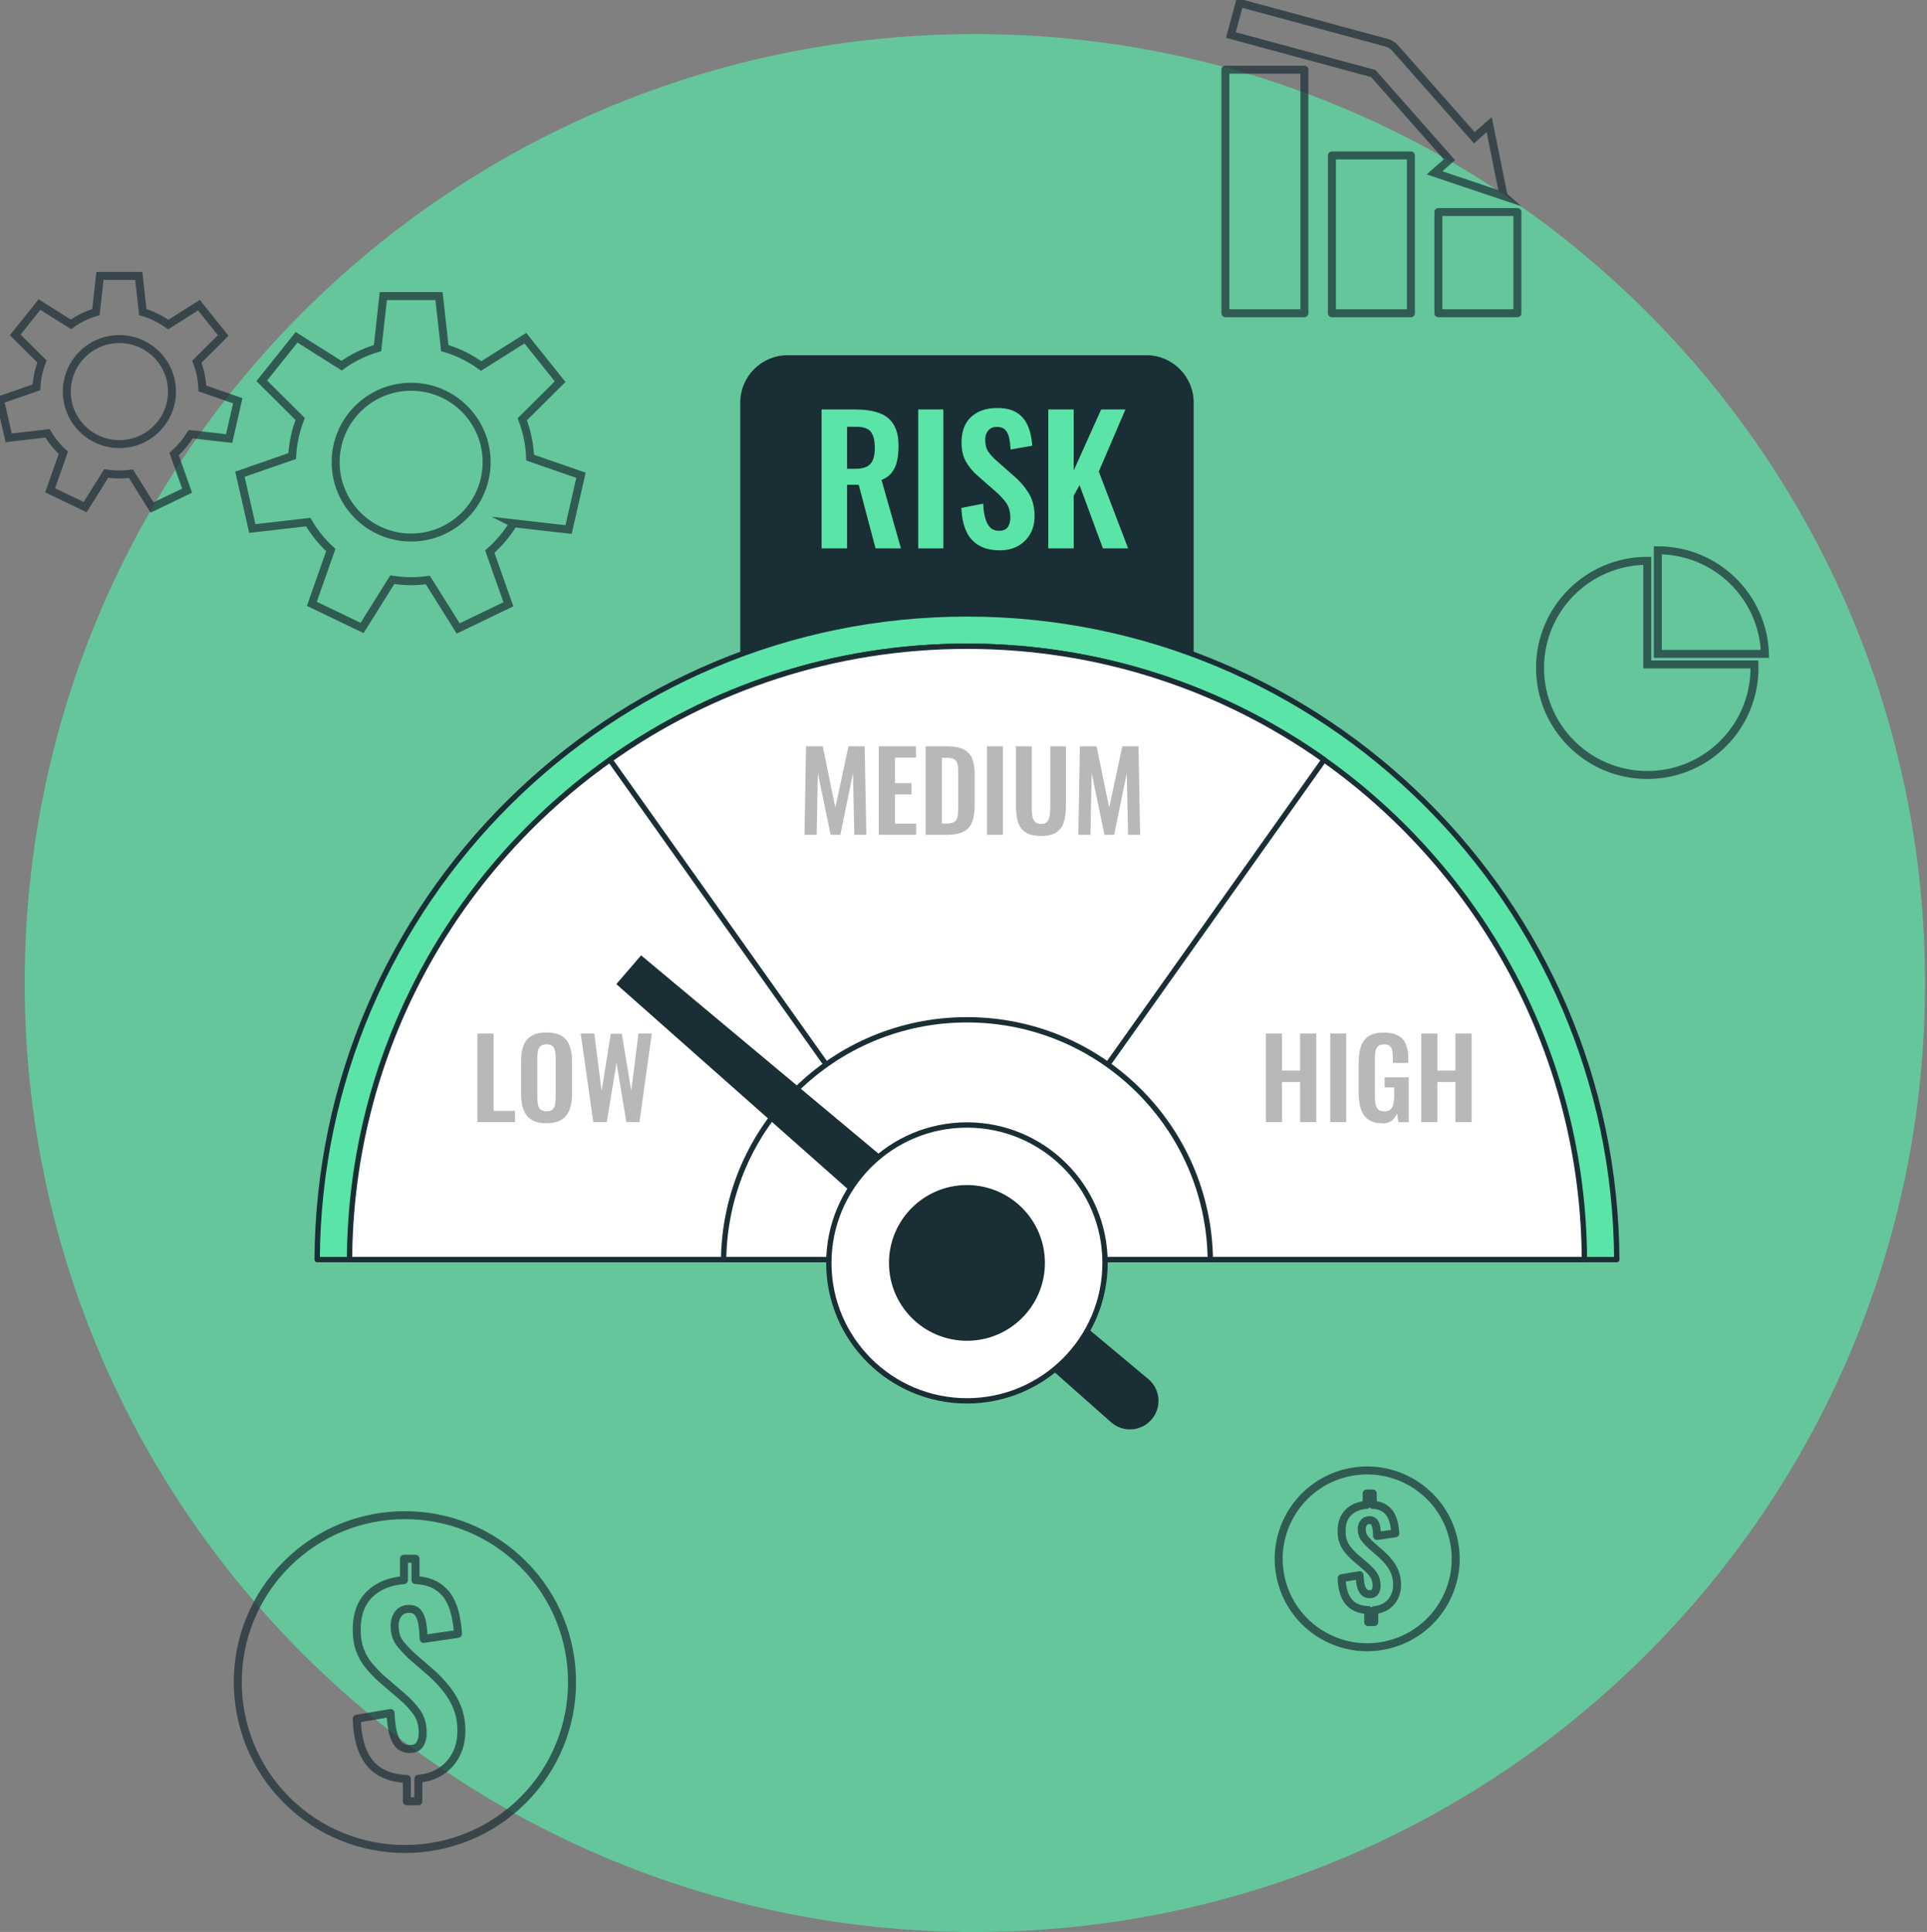
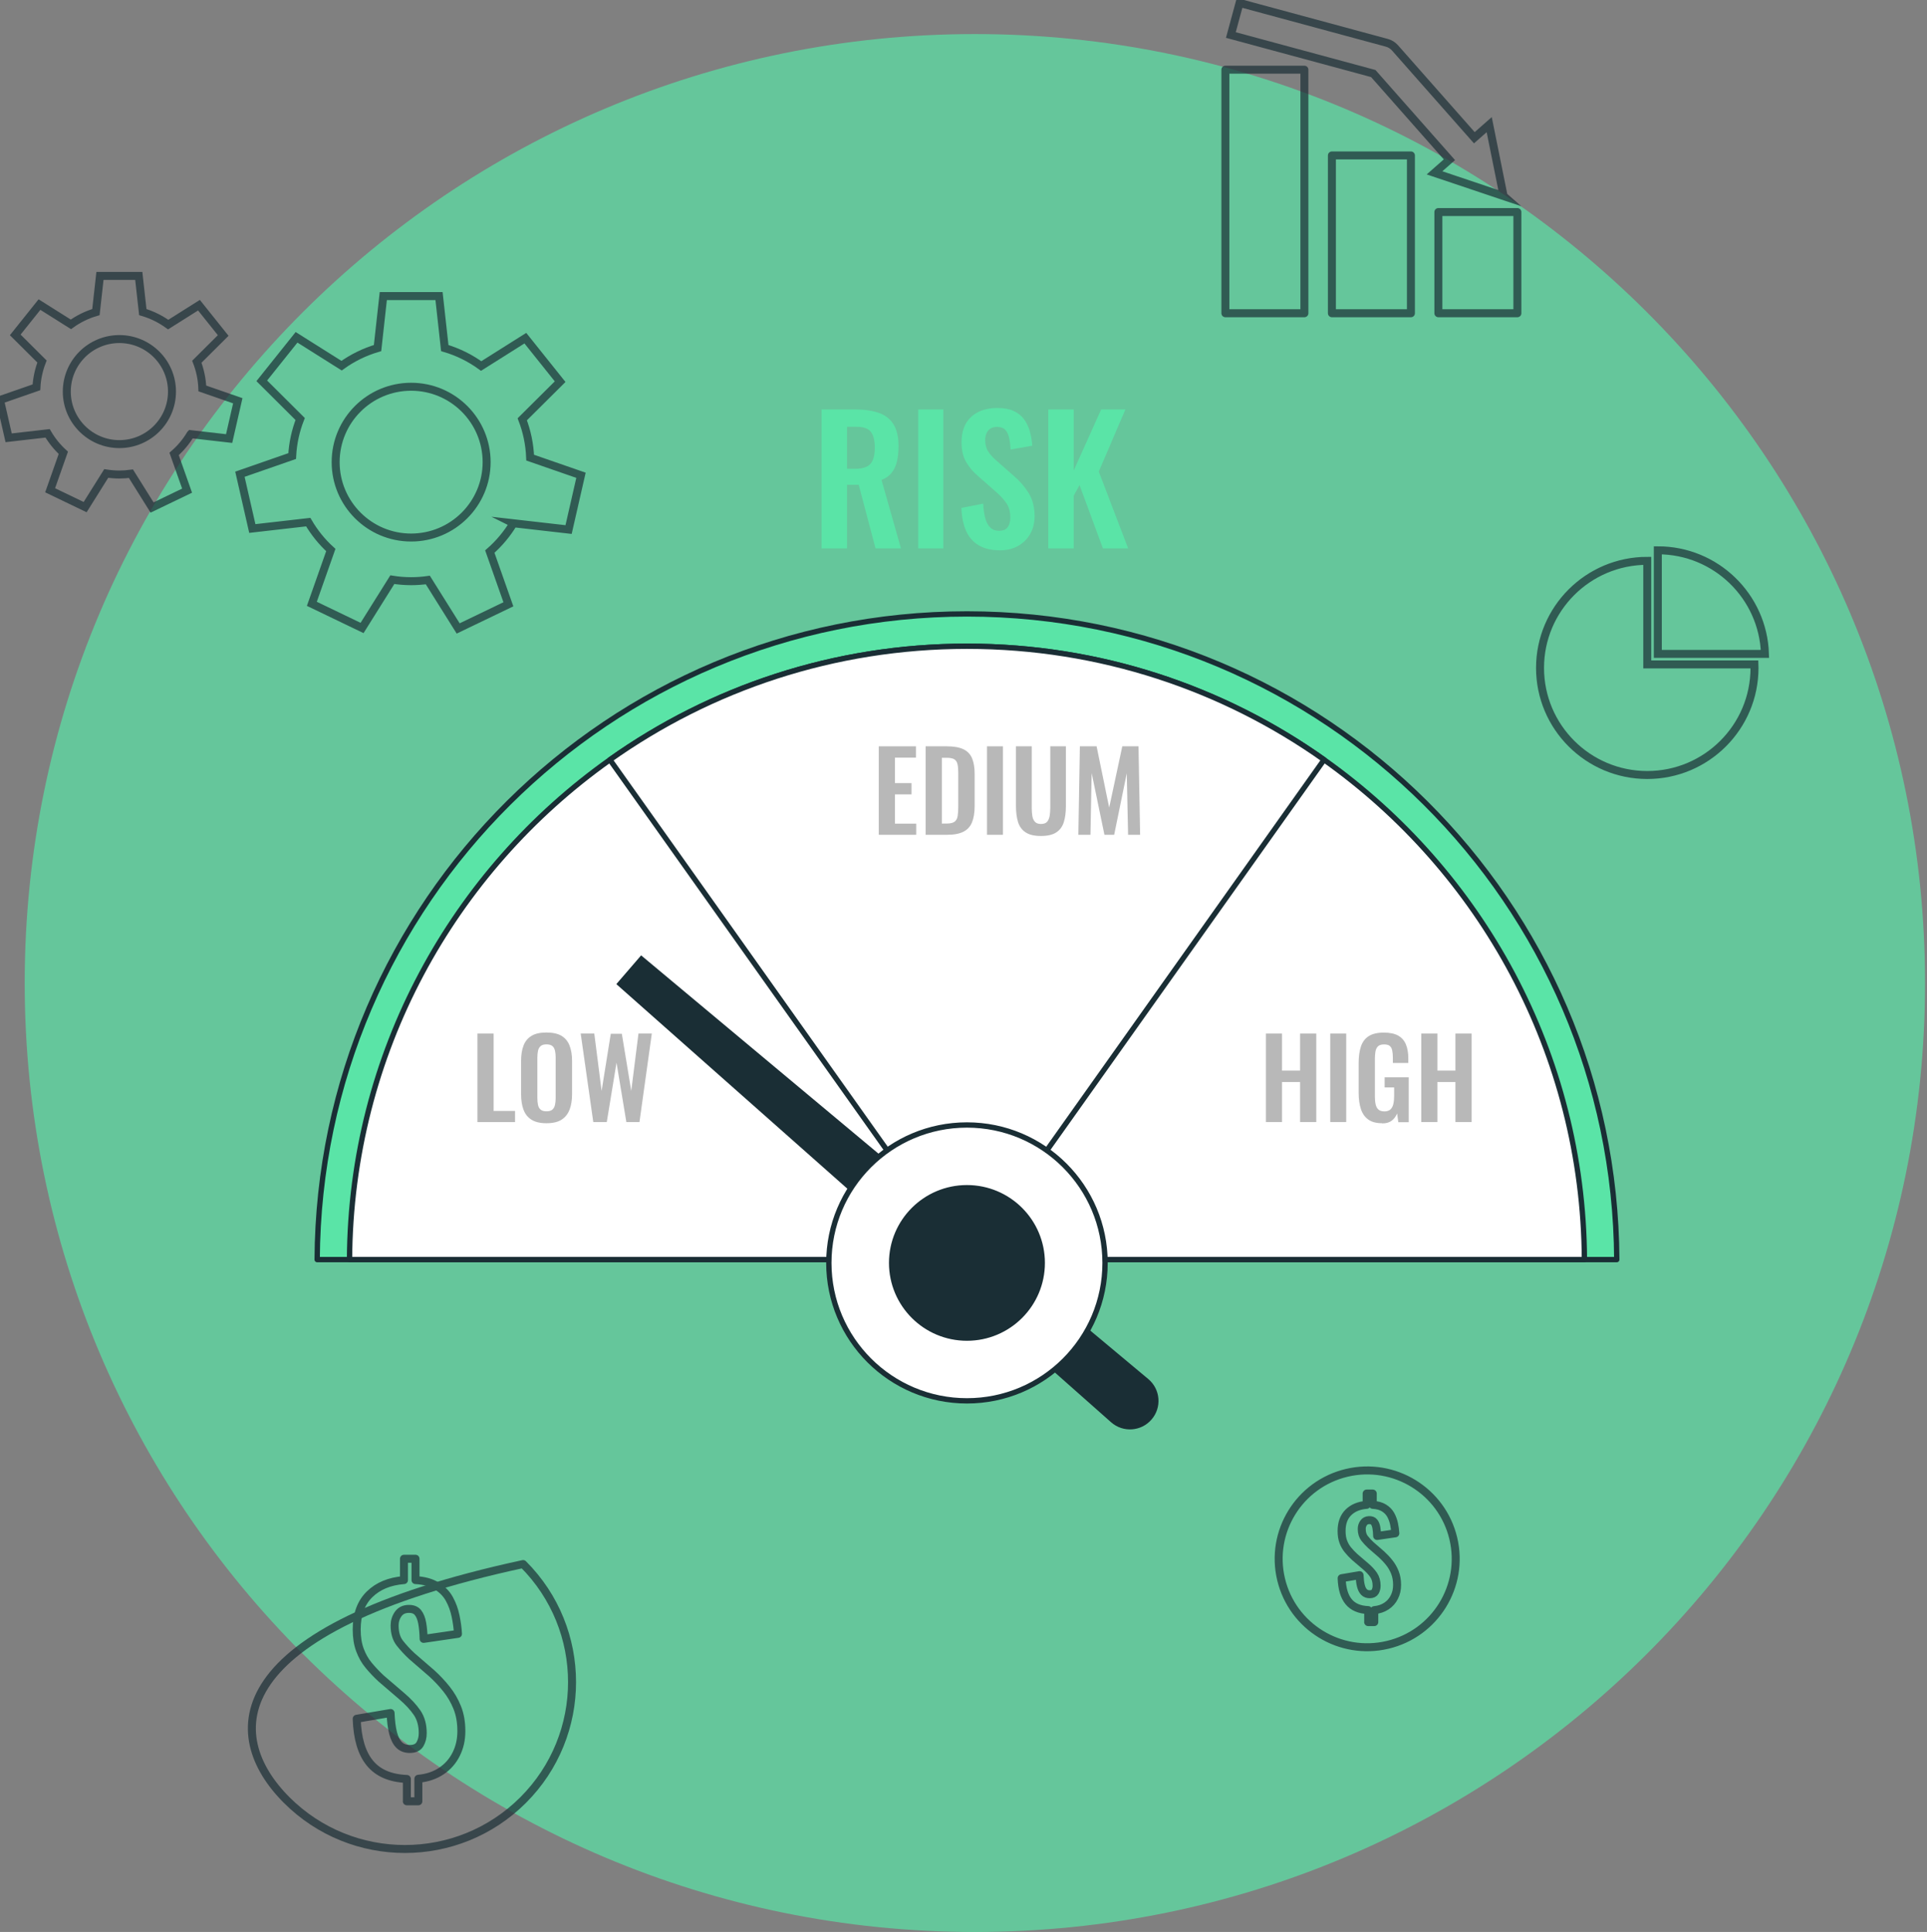
<svg xmlns="http://www.w3.org/2000/svg" width="362" height="363" viewBox="0 0 362 363" fill="none">
  <rect x="0" y="0" width="362" height="363" fill="#808080" stroke="none" />
  <path opacity="0.7" d="M4.641 184.705C4.641 283.179 84.556 363.009 183.137 363.009C281.718 363.009 361.634 283.179 361.634 184.705C361.634 86.23 281.718 6.401 183.137 6.401C84.556 6.401 4.641 86.23 4.641 184.705Z" fill="#5AE4A7" />
  <g opacity="0.7">
    <path d="M96.442 98.317L106.812 99.502L109.142 89.303L99.592 85.987C99.494 83.455 98.976 81.03 98.111 78.784L105.224 71.714L98.691 63.539L90.391 68.772C88.347 67.283 86.035 66.133 83.554 65.402L82.474 55.631H72.005L70.925 65.402C68.471 66.124 66.195 67.247 64.169 68.709L55.709 63.378L49.176 71.553L56.387 78.73C55.539 80.905 55.013 83.25 54.888 85.693L45.07 89.107L47.4 99.306L57.904 98.103C59.047 100.055 60.475 101.829 62.144 103.345L58.583 113.455L68.016 117.993L73.701 108.917C74.853 109.104 76.04 109.202 77.244 109.202C78.306 109.202 79.342 109.122 80.368 108.979L86.071 118.082L95.504 113.544L92.015 103.639C93.755 102.115 95.255 100.323 96.46 98.326L96.442 98.317ZM63.054 86.834C63.054 79.007 69.408 72.668 77.235 72.668C85.062 72.668 91.417 79.015 91.417 86.834C91.417 94.653 85.062 101 77.235 101C69.408 101 63.054 94.653 63.054 86.834Z" stroke="#1A2E35" stroke-width="1.5" stroke-miterlimit="10" />
    <path d="M35.815 81.574L43.044 82.403L44.669 75.298L38.011 72.989C37.948 71.223 37.583 69.538 36.976 67.969L41.929 63.039L37.377 57.343L31.594 60.989C30.166 59.955 28.559 59.152 26.828 58.644L26.069 51.842H18.778L18.019 58.644C16.306 59.143 14.726 59.928 13.316 60.944L7.417 57.227L2.865 62.923L7.89 67.925C7.301 69.44 6.935 71.072 6.845 72.775L0 75.155L1.624 82.26L8.943 81.422C9.737 82.786 10.737 84.017 11.897 85.078L9.416 92.121L15.993 95.285L19.956 88.965C20.759 89.09 21.58 89.161 22.419 89.161C23.16 89.161 23.883 89.107 24.597 89.009L28.568 95.357L35.146 92.192L32.709 85.292C33.923 84.231 34.968 82.983 35.806 81.583L35.815 81.574ZM12.548 73.577C12.548 68.121 16.975 63.708 22.428 63.708C27.881 63.708 32.308 68.13 32.308 73.577C32.308 79.024 27.881 83.446 22.428 83.446C16.975 83.446 12.548 79.024 12.548 73.577Z" stroke="#1A2E35" stroke-width="1.5" stroke-miterlimit="10" />
  </g>
  <g opacity="0.7">
-     <path d="M98.268 338.233C110.529 325.984 110.529 306.126 98.268 293.878C86.006 281.629 66.126 281.629 53.865 293.878C41.603 306.126 41.603 325.984 53.865 338.233C66.126 350.481 86.006 350.481 98.268 338.233Z" stroke="#1A2E35" stroke-width="1.5" stroke-linecap="round" stroke-linejoin="round" />
+     <path d="M98.268 338.233C110.529 325.984 110.529 306.126 98.268 293.878C41.603 306.126 41.603 325.984 53.865 338.233C66.126 350.481 86.006 350.481 98.268 338.233Z" stroke="#1A2E35" stroke-width="1.5" stroke-linecap="round" stroke-linejoin="round" />
    <path d="M76.432 338.448V334.258C73.335 334.133 71.015 333.143 69.489 331.28C67.954 329.417 67.124 326.635 67.008 322.944L73.371 321.865C73.433 323.363 73.585 324.62 73.844 325.628C74.103 326.635 74.487 327.384 74.995 327.883C75.504 328.382 76.164 328.623 76.977 328.623C77.905 328.623 78.547 328.32 78.895 327.723C79.243 327.125 79.413 326.43 79.413 325.654C79.413 324.121 79.056 322.837 78.351 321.803C77.646 320.769 76.673 319.726 75.442 318.674L71.604 315.384C70.729 314.573 69.953 313.744 69.257 312.906C68.561 312.068 68.016 311.105 67.615 310.017C67.213 308.938 67.008 307.663 67.008 306.184C67.008 303.357 67.811 301.155 69.417 299.577C71.024 297.999 73.183 297.108 75.888 296.894V292.882H78.056V296.894C79.681 296.983 81.011 297.349 82.046 297.999C83.081 298.65 83.876 299.453 84.411 300.433C84.955 301.414 85.339 302.475 85.58 303.634C85.821 304.793 85.973 305.907 86.035 306.995L79.583 307.94C79.556 306.825 79.467 305.845 79.315 304.989C79.163 304.133 78.895 303.464 78.503 302.983C78.11 302.502 77.512 302.279 76.7 302.305C75.861 302.332 75.218 302.662 74.781 303.295C74.344 303.928 74.13 304.632 74.13 305.417C74.13 306.799 74.46 307.913 75.12 308.751C75.781 309.589 76.53 310.4 77.378 311.185L81.127 314.43C82.117 315.331 83.037 316.311 83.876 317.363C84.714 318.415 85.393 319.583 85.901 320.858C86.41 322.133 86.669 323.595 86.669 325.253C86.669 326.911 86.348 328.293 85.696 329.604C85.045 330.914 84.117 331.966 82.903 332.778C81.68 333.589 80.243 334.07 78.592 334.222V338.457H76.423L76.432 338.448Z" stroke="#1A2E35" stroke-width="1.5" stroke-linecap="round" stroke-linejoin="round" />
  </g>
  <g opacity="0.7">
    <path d="M260.686 309.056C269.619 306.932 275.137 297.976 273.01 289.052C270.884 280.129 261.918 274.617 252.985 276.741C244.052 278.865 238.534 287.821 240.66 296.745C242.787 305.668 251.752 311.18 260.686 309.056Z" stroke="#1A2E35" stroke-width="1.5" stroke-linecap="round" stroke-linejoin="round" />
    <path d="M257.026 304.748V302.528C255.384 302.466 254.161 301.94 253.349 300.95C252.537 299.961 252.1 298.49 252.037 296.537L255.402 295.967C255.438 296.76 255.518 297.429 255.652 297.964C255.786 298.499 255.991 298.891 256.259 299.158C256.526 299.426 256.883 299.551 257.312 299.551C257.803 299.551 258.142 299.39 258.329 299.069C258.508 298.748 258.606 298.383 258.606 297.973C258.606 297.161 258.418 296.484 258.044 295.931C257.669 295.378 257.151 294.826 256.5 294.273L254.465 292.534C254.001 292.106 253.59 291.67 253.224 291.224C252.858 290.778 252.564 290.27 252.35 289.699C252.135 289.129 252.028 288.451 252.028 287.667C252.028 286.169 252.457 285.01 253.305 284.172C254.152 283.334 255.304 282.861 256.732 282.754V280.633H257.883V282.754C258.74 282.799 259.445 282.995 259.998 283.343C260.552 283.682 260.962 284.118 261.257 284.635C261.542 285.153 261.747 285.714 261.881 286.329C262.006 286.945 262.087 287.533 262.122 288.104L258.704 288.603C258.686 288.014 258.642 287.497 258.561 287.043C258.481 286.588 258.338 286.231 258.133 285.982C257.928 285.723 257.606 285.607 257.178 285.625C256.732 285.643 256.393 285.812 256.161 286.151C255.928 286.481 255.812 286.855 255.812 287.274C255.812 288.005 255.991 288.594 256.339 289.04C256.687 289.485 257.089 289.913 257.535 290.332L259.516 292.053C260.043 292.534 260.525 293.043 260.971 293.604C261.417 294.157 261.774 294.781 262.042 295.459C262.31 296.136 262.453 296.912 262.453 297.785C262.453 298.659 262.283 299.399 261.935 300.086C261.596 300.781 261.096 301.343 260.453 301.77C259.811 302.198 259.043 302.457 258.169 302.537V304.784H257.017L257.026 304.748Z" stroke="#1A2E35" stroke-width="1.5" stroke-linecap="round" stroke-linejoin="round" />
  </g>
  <g opacity="0.7">
    <path d="M329.576 124.84H309.45V105.378C298.33 105.378 289.307 114.391 289.307 125.499C289.307 136.608 298.33 145.621 309.45 145.621C320.571 145.621 329.594 136.608 329.594 125.499C329.594 125.285 329.594 125.054 329.585 124.84H329.576Z" stroke="#1A2E35" stroke-width="1.5" stroke-miterlimit="10" />
    <path d="M331.557 122.86H311.432V103.398C322.338 103.398 331.218 112.055 331.557 122.86Z" stroke="#1A2E35" stroke-width="1.5" stroke-miterlimit="10" />
  </g>
  <g opacity="0.7">
    <path d="M245.04 13.096H230.198V58.858H245.04V13.096Z" stroke="#1A2E35" stroke-width="1.5" stroke-linecap="round" stroke-linejoin="round" />
    <path d="M265.05 29.206H250.208V58.858H265.05V29.206Z" stroke="#1A2E35" stroke-width="1.5" stroke-linecap="round" stroke-linejoin="round" />
    <path d="M285.05 39.842H270.208V58.858H285.05V39.842Z" stroke="#1A2E35" stroke-width="1.5" stroke-linecap="round" stroke-linejoin="round" />
    <path d="M282.462 36.838L279.758 23.42L276.964 25.881L262.051 8.987C261.649 8.532 261.114 8.202 260.525 8.041L232.858 0.553L231.225 6.579L257.981 13.819L272.279 30.017L269.485 32.478L282.471 36.846L282.462 36.838Z" stroke="#1A2E35" stroke-width="1.5" stroke-miterlimit="10" />
  </g>
-   <path d="M215.33 66.739H147.974C143.055 66.739 139.067 70.723 139.067 75.637V141.636C139.067 146.55 143.055 150.533 147.974 150.533H215.33C220.249 150.533 224.237 146.55 224.237 141.636V75.637C224.237 70.723 220.249 66.739 215.33 66.739Z" fill="#1A2E35" />
  <path d="M303.721 236.672H59.582C59.921 169.612 114.443 115.354 181.656 115.354C248.869 115.354 303.382 169.612 303.721 236.672Z" fill="#5AE4A7" stroke="#1A2E35" stroke-linejoin="round" />
  <path d="M297.643 236.672H65.66C65.865 197.9 85.134 163.639 114.577 142.759C133.516 129.324 156.667 121.425 181.656 121.425C206.646 121.425 229.797 129.324 248.735 142.75C278.169 163.638 297.438 197.9 297.643 236.672Z" fill="white" stroke="#1A2E35" stroke-linejoin="round" />
  <path d="M248.735 142.75L182.102 236.672L181.656 237.296L181.21 236.672L114.577 142.759C133.516 129.324 156.667 121.425 181.656 121.425C206.646 121.425 229.797 129.324 248.735 142.75Z" fill="white" stroke="#1A2E35" stroke-linejoin="round" />
-   <path d="M227.369 236.672H135.934C136.264 211.727 156.604 191.614 181.656 191.614C206.708 191.614 227.039 211.727 227.369 236.672Z" fill="white" stroke="#1A2E35" stroke-linejoin="round" />
  <path d="M216.329 266.716C214.384 268.972 210.983 269.212 208.743 267.251L115.782 184.91L120.441 179.508L215.74 259.138C218.007 261.064 218.275 264.46 216.329 266.716Z" fill="#1A2E35" />
  <path d="M181.647 263.212C195.976 263.212 207.592 251.609 207.592 237.296C207.592 222.983 195.976 211.379 181.647 211.379C167.318 211.379 155.703 222.983 155.703 237.296C155.703 251.609 167.318 263.212 181.647 263.212Z" fill="white" stroke="#1A2E35" stroke-linejoin="round" />
  <path d="M181.647 251.426C189.46 251.426 195.793 245.1 195.793 237.296C195.793 229.492 189.46 223.165 181.647 223.165C173.835 223.165 167.501 229.492 167.501 237.296C167.501 245.1 173.835 251.426 181.647 251.426Z" fill="#1A2E35" stroke="#1A2E35" stroke-linejoin="round" />
  <g opacity="0.28">
    <path d="M89.686 210.827V194.2H92.729V208.74H96.754V210.835H89.686V210.827Z" fill="black" />
    <path d="M102.653 211.05C101.475 211.05 100.538 210.827 99.842 210.39C99.146 209.953 98.646 209.32 98.343 208.5C98.039 207.68 97.888 206.708 97.888 205.585V199.362C97.888 198.238 98.039 197.276 98.343 196.473C98.646 195.671 99.146 195.056 99.842 194.637C100.538 194.209 101.475 194.004 102.653 194.004C103.831 194.004 104.804 194.218 105.5 194.637C106.188 195.065 106.696 195.671 107 196.473C107.312 197.276 107.464 198.238 107.464 199.362V205.602C107.464 206.708 107.312 207.671 107 208.491C106.687 209.302 106.188 209.935 105.5 210.381C104.804 210.827 103.858 211.05 102.653 211.05ZM102.653 208.812C103.162 208.812 103.537 208.705 103.778 208.482C104.019 208.259 104.179 207.965 104.26 207.582C104.34 207.198 104.385 206.779 104.385 206.333V198.675C104.385 198.212 104.34 197.793 104.26 197.427C104.179 197.062 104.019 196.767 103.778 196.553C103.537 196.339 103.162 196.232 102.653 196.232C102.171 196.232 101.814 196.339 101.564 196.553C101.315 196.767 101.154 197.053 101.074 197.427C100.993 197.793 100.949 198.212 100.949 198.675V206.333C100.949 206.788 100.984 207.207 101.065 207.582C101.136 207.965 101.297 208.268 101.547 208.482C101.797 208.705 102.162 208.812 102.653 208.812Z" fill="black" />
    <path d="M111.453 210.827L109.088 194.2H111.641L113.015 204.978L114.738 194.244H116.817L118.584 204.978L119.941 194.2H122.449L120.128 210.827H117.665L115.817 199.674L113.988 210.827H111.462H111.453Z" fill="black" />
  </g>
  <g opacity="0.28">
    <path d="M237.811 210.827V194.2H240.837V201.162H244.228V194.2H247.271V210.827H244.228V203.311H240.837V210.827H237.811Z" fill="black" />
    <path d="M249.895 210.827V194.2H252.894V210.827H249.895Z" fill="black" />
    <path d="M259.641 211.049C258.543 211.049 257.678 210.818 257.035 210.354C256.392 209.891 255.928 209.231 255.652 208.375C255.375 207.519 255.232 206.512 255.232 205.344V199.763C255.232 198.568 255.366 197.543 255.643 196.687C255.919 195.822 256.401 195.163 257.089 194.708C257.785 194.253 258.74 194.021 259.953 194.021C261.087 194.021 261.997 194.209 262.667 194.592C263.336 194.975 263.818 195.528 264.112 196.241C264.407 196.963 264.559 197.828 264.559 198.862V199.727H261.658V198.782C261.658 198.247 261.622 197.793 261.542 197.409C261.471 197.026 261.319 196.732 261.087 196.536C260.864 196.339 260.498 196.241 259.989 196.241C259.454 196.241 259.07 196.375 258.829 196.634C258.588 196.892 258.436 197.24 258.374 197.659C258.311 198.087 258.284 198.55 258.284 199.059V206.021C258.284 206.592 258.329 207.1 258.427 207.519C258.525 207.947 258.704 208.268 258.963 208.491C259.222 208.714 259.596 208.83 260.069 208.83C260.542 208.83 260.935 208.705 261.203 208.464C261.462 208.214 261.649 207.876 261.747 207.439C261.854 207.002 261.899 206.485 261.899 205.879V204.319H260.114V202.411H264.639V210.853H262.684L262.461 209.213C262.238 209.757 261.908 210.211 261.462 210.559C261.015 210.907 260.409 211.085 259.641 211.085V211.049Z" fill="black" />
    <path d="M266.995 210.827V194.2H270.021V201.162H273.412V194.2H276.455V210.827H273.412V203.311H270.021V210.827H266.995Z" fill="black" />
  </g>
  <path d="M154.337 103.042V76.938H160.593C162.361 76.938 163.851 77.143 165.065 77.571C166.279 77.99 167.207 78.703 167.84 79.711C168.474 80.718 168.795 82.091 168.795 83.839C168.795 84.891 168.697 85.836 168.501 86.674C168.305 87.512 167.983 88.225 167.519 88.813C167.055 89.402 166.421 89.856 165.6 90.186L169.251 103.042H164.476L161.316 91.087H159.121V103.042H154.346H154.337ZM159.112 88.091H160.593C161.522 88.091 162.253 87.957 162.807 87.69C163.36 87.422 163.744 86.995 163.985 86.397C164.217 85.809 164.342 85.051 164.342 84.124C164.342 82.813 164.101 81.833 163.619 81.173C163.137 80.522 162.218 80.192 160.861 80.192H159.121V88.091H159.112Z" fill="#5AE4A7" />
  <path d="M172.499 103.042V76.938H177.212V103.042H172.499Z" fill="#5AE4A7" />
  <path d="M187.823 103.399C186.252 103.399 184.941 103.095 183.887 102.48C182.834 101.865 182.04 100.974 181.504 99.788C180.969 98.602 180.666 97.158 180.603 95.437L184.7 94.635C184.744 95.642 184.869 96.534 185.074 97.309C185.28 98.085 185.592 98.682 186.011 99.101C186.431 99.52 186.984 99.734 187.671 99.734C188.448 99.734 188.992 99.503 189.314 99.039C189.635 98.575 189.796 97.996 189.796 97.283C189.796 96.142 189.537 95.206 189.019 94.483C188.502 93.752 187.814 93.021 186.958 92.29L183.664 89.393C182.736 88.599 182.004 87.708 181.451 86.736C180.898 85.755 180.63 84.552 180.63 83.108C180.63 81.048 181.228 79.452 182.433 78.338C183.637 77.224 185.28 76.662 187.368 76.662C188.591 76.662 189.617 76.849 190.429 77.224C191.241 77.598 191.893 78.124 192.384 78.784C192.866 79.452 193.232 80.21 193.464 81.057C193.705 81.904 193.847 82.804 193.919 83.749L189.849 84.463C189.805 83.642 189.715 82.911 189.572 82.269C189.43 81.628 189.189 81.12 188.832 80.754C188.475 80.388 187.957 80.21 187.27 80.21C186.583 80.21 186.02 80.442 185.637 80.906C185.262 81.369 185.074 81.94 185.074 82.626C185.074 83.509 185.253 84.231 185.619 84.801C185.985 85.372 186.511 85.96 187.198 86.558L190.456 89.428C191.536 90.329 192.446 91.39 193.214 92.602C193.972 93.815 194.356 95.286 194.356 96.997C194.356 98.246 194.08 99.351 193.535 100.314C192.991 101.277 192.223 102.035 191.241 102.587C190.26 103.14 189.117 103.407 187.805 103.407L187.823 103.399Z" fill="#5AE4A7" />
  <path d="M196.927 103.042V76.938H201.701V88.412L206.86 76.938H211.412L206.414 88.608L211.929 103.042H207.19L202.799 91.149L201.701 93.146V103.042H196.927Z" fill="#5AE4A7" />
  <g opacity="0.28">
-     <path d="M151.133 156.854L151.419 140.227H154.56L156.925 151.745L159.389 140.227H162.432L162.744 156.854H160.486L160.236 145.291L157.871 156.854H156.042L153.641 145.255L153.418 156.854H151.133Z" fill="black" />
    <path d="M165.083 156.854V140.227H172.071V142.358H168.126V147.145H171.232V149.258H168.126V154.759H172.115V156.854H165.083Z" fill="black" />
    <path d="M173.882 156.854V140.227H177.809C179.166 140.227 180.228 140.414 180.986 140.78C181.745 141.145 182.29 141.716 182.611 142.483C182.932 143.249 183.093 144.221 183.093 145.398V151.478C183.093 152.682 182.932 153.689 182.611 154.482C182.29 155.285 181.754 155.882 181.004 156.265C180.255 156.658 179.228 156.854 177.934 156.854H173.882ZM176.926 154.741H177.854C178.55 154.741 179.05 154.616 179.353 154.375C179.657 154.126 179.844 153.769 179.907 153.297C179.978 152.824 180.014 152.245 180.014 151.558V145.193C180.014 144.524 179.969 143.98 179.871 143.57C179.773 143.16 179.576 142.857 179.273 142.67C178.969 142.483 178.488 142.385 177.818 142.385H176.935V154.741H176.926Z" fill="black" />
    <path d="M185.413 156.854V140.227H188.412V156.854H185.413Z" fill="black" />
    <path d="M195.543 157.077C194.311 157.077 193.347 156.854 192.669 156.399C191.982 155.945 191.509 155.303 191.25 154.474C190.991 153.636 190.857 152.637 190.857 151.478V140.227H193.82V151.826C193.82 152.343 193.856 152.833 193.928 153.297C193.999 153.751 194.16 154.126 194.41 154.402C194.659 154.688 195.043 154.821 195.552 154.821C196.087 154.821 196.471 154.679 196.712 154.402C196.953 154.126 197.105 153.751 197.185 153.297C197.257 152.842 197.301 152.352 197.301 151.826V140.227H200.237V151.478C200.237 152.646 200.104 153.644 199.845 154.474C199.586 155.312 199.113 155.953 198.435 156.399C197.756 156.854 196.792 157.077 195.543 157.077Z" fill="black" />
    <path d="M202.576 156.854L202.861 140.227H206.003L208.368 151.745L210.831 140.227H213.875L214.178 156.854H211.92L211.67 145.291L209.305 156.854H207.476L205.075 145.255L204.852 156.854H202.567H202.576Z" fill="black" />
  </g>
</svg>